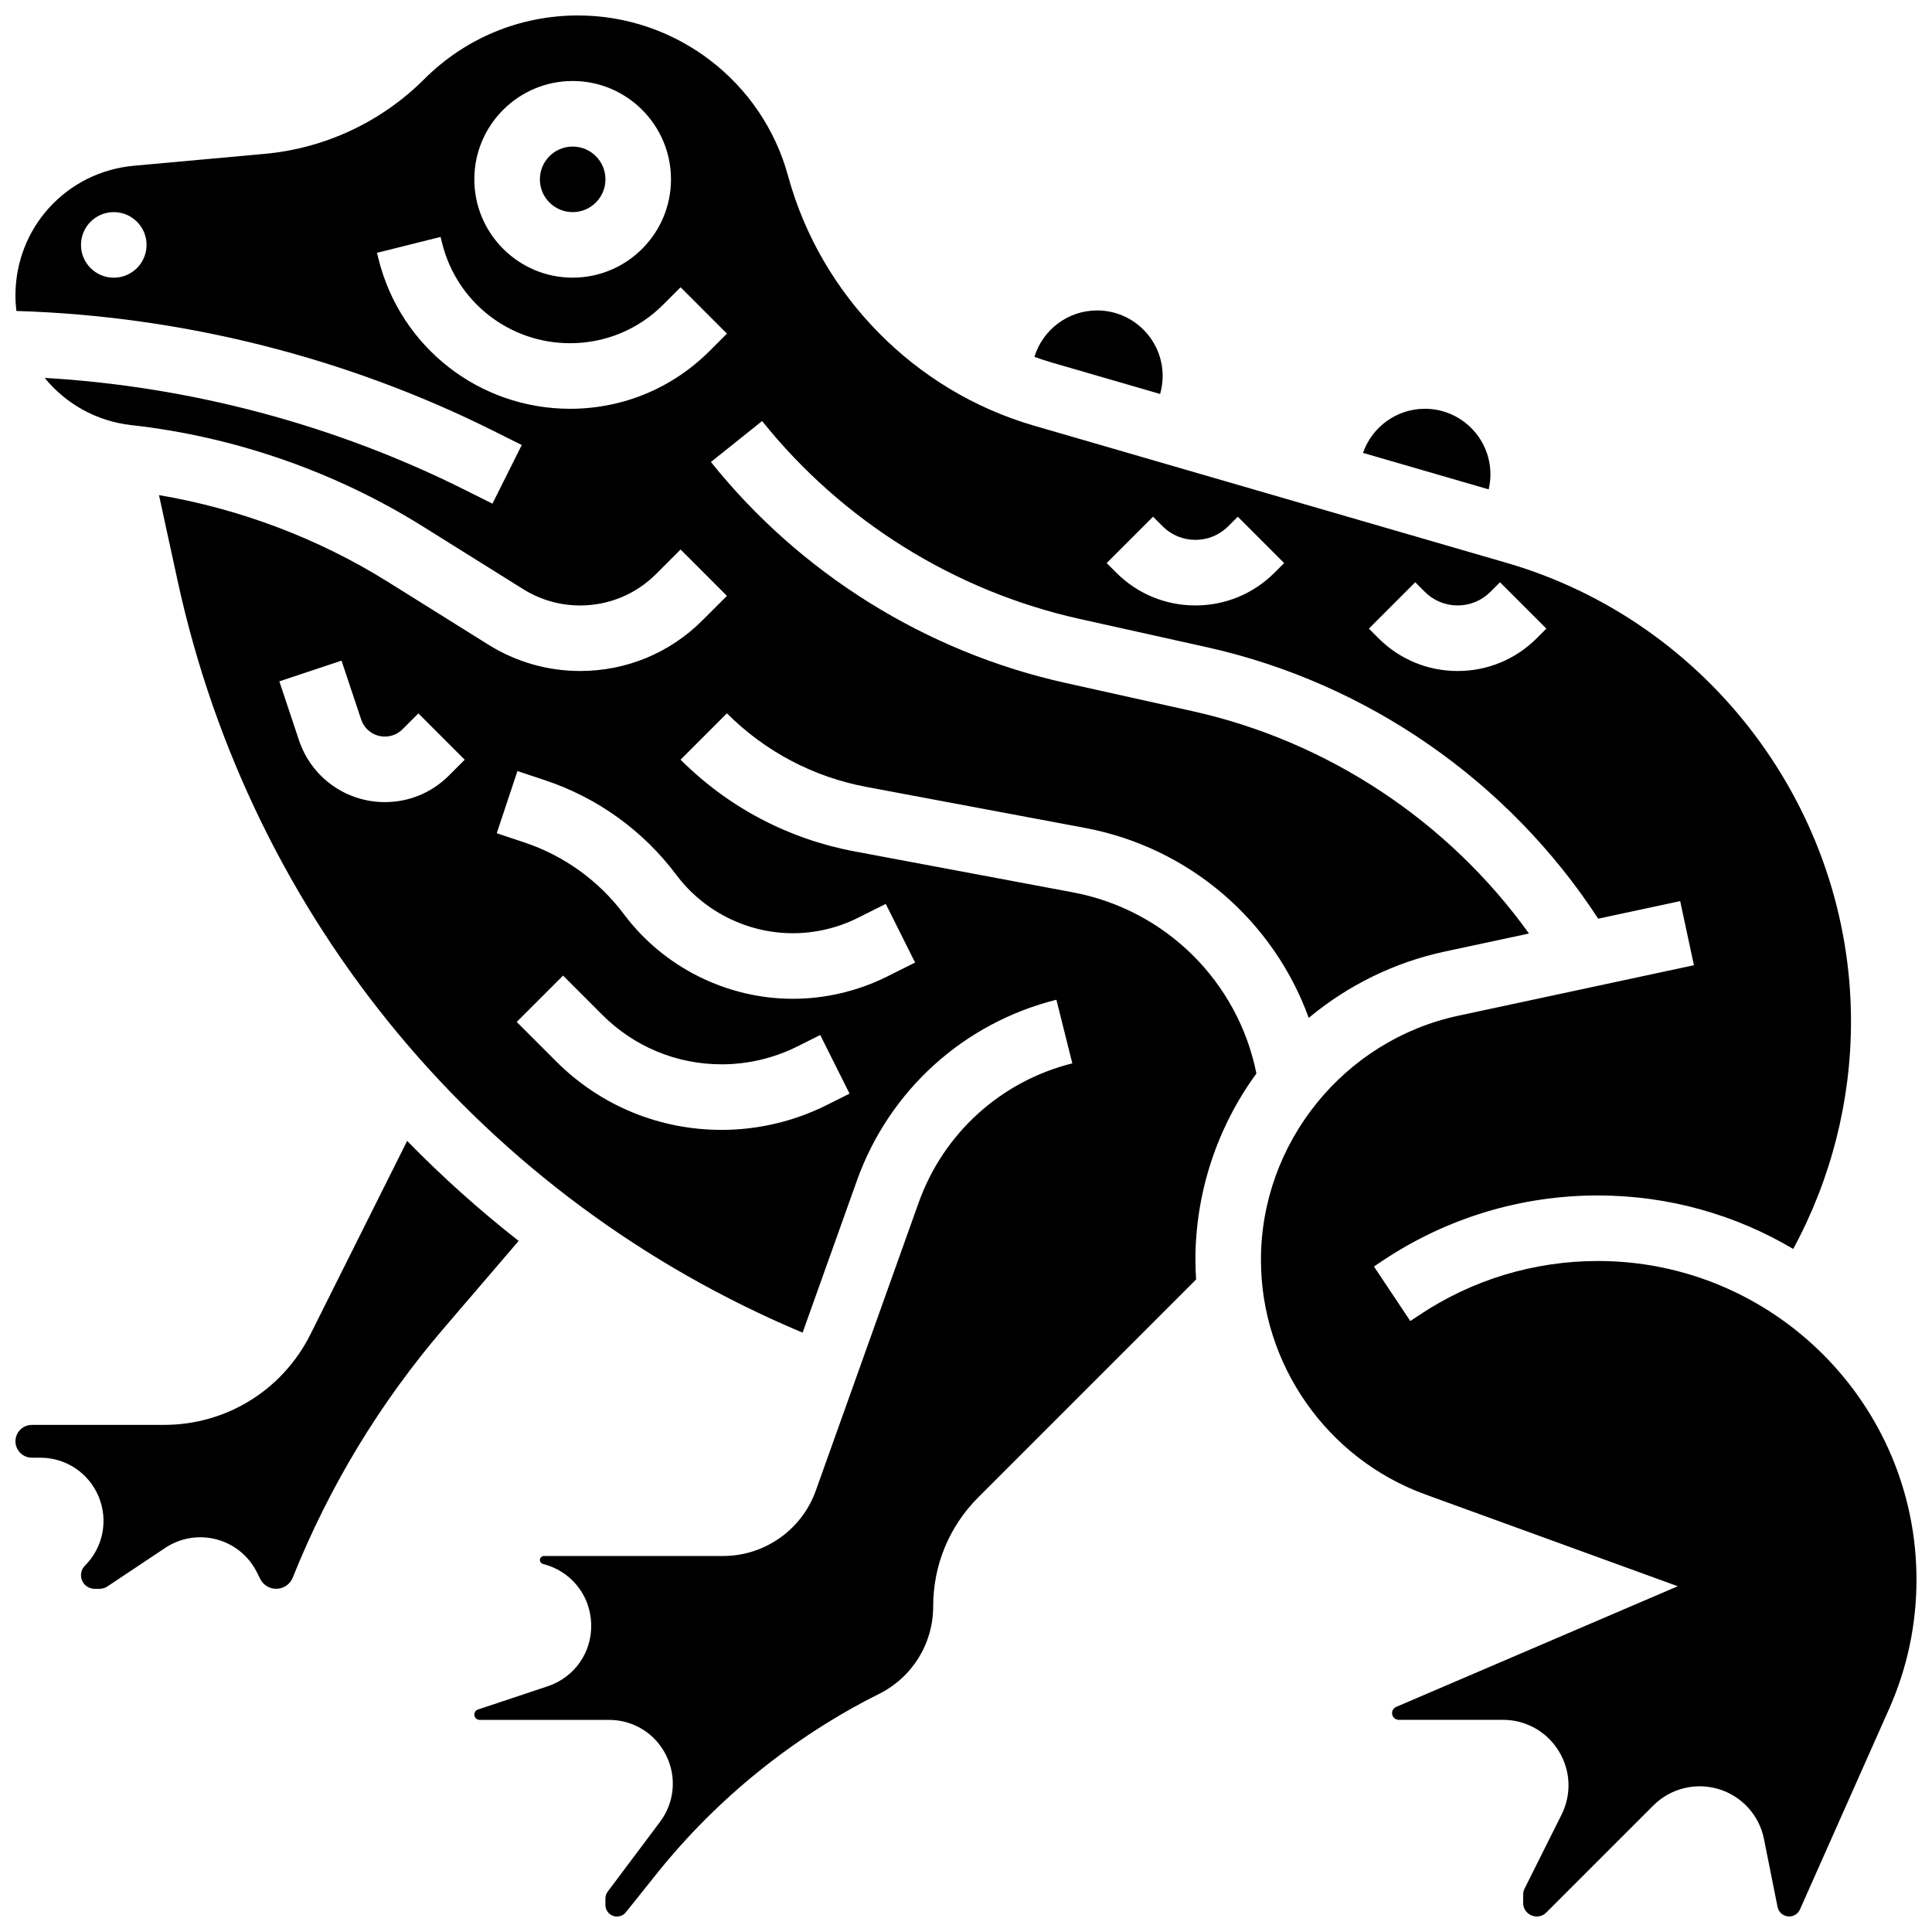
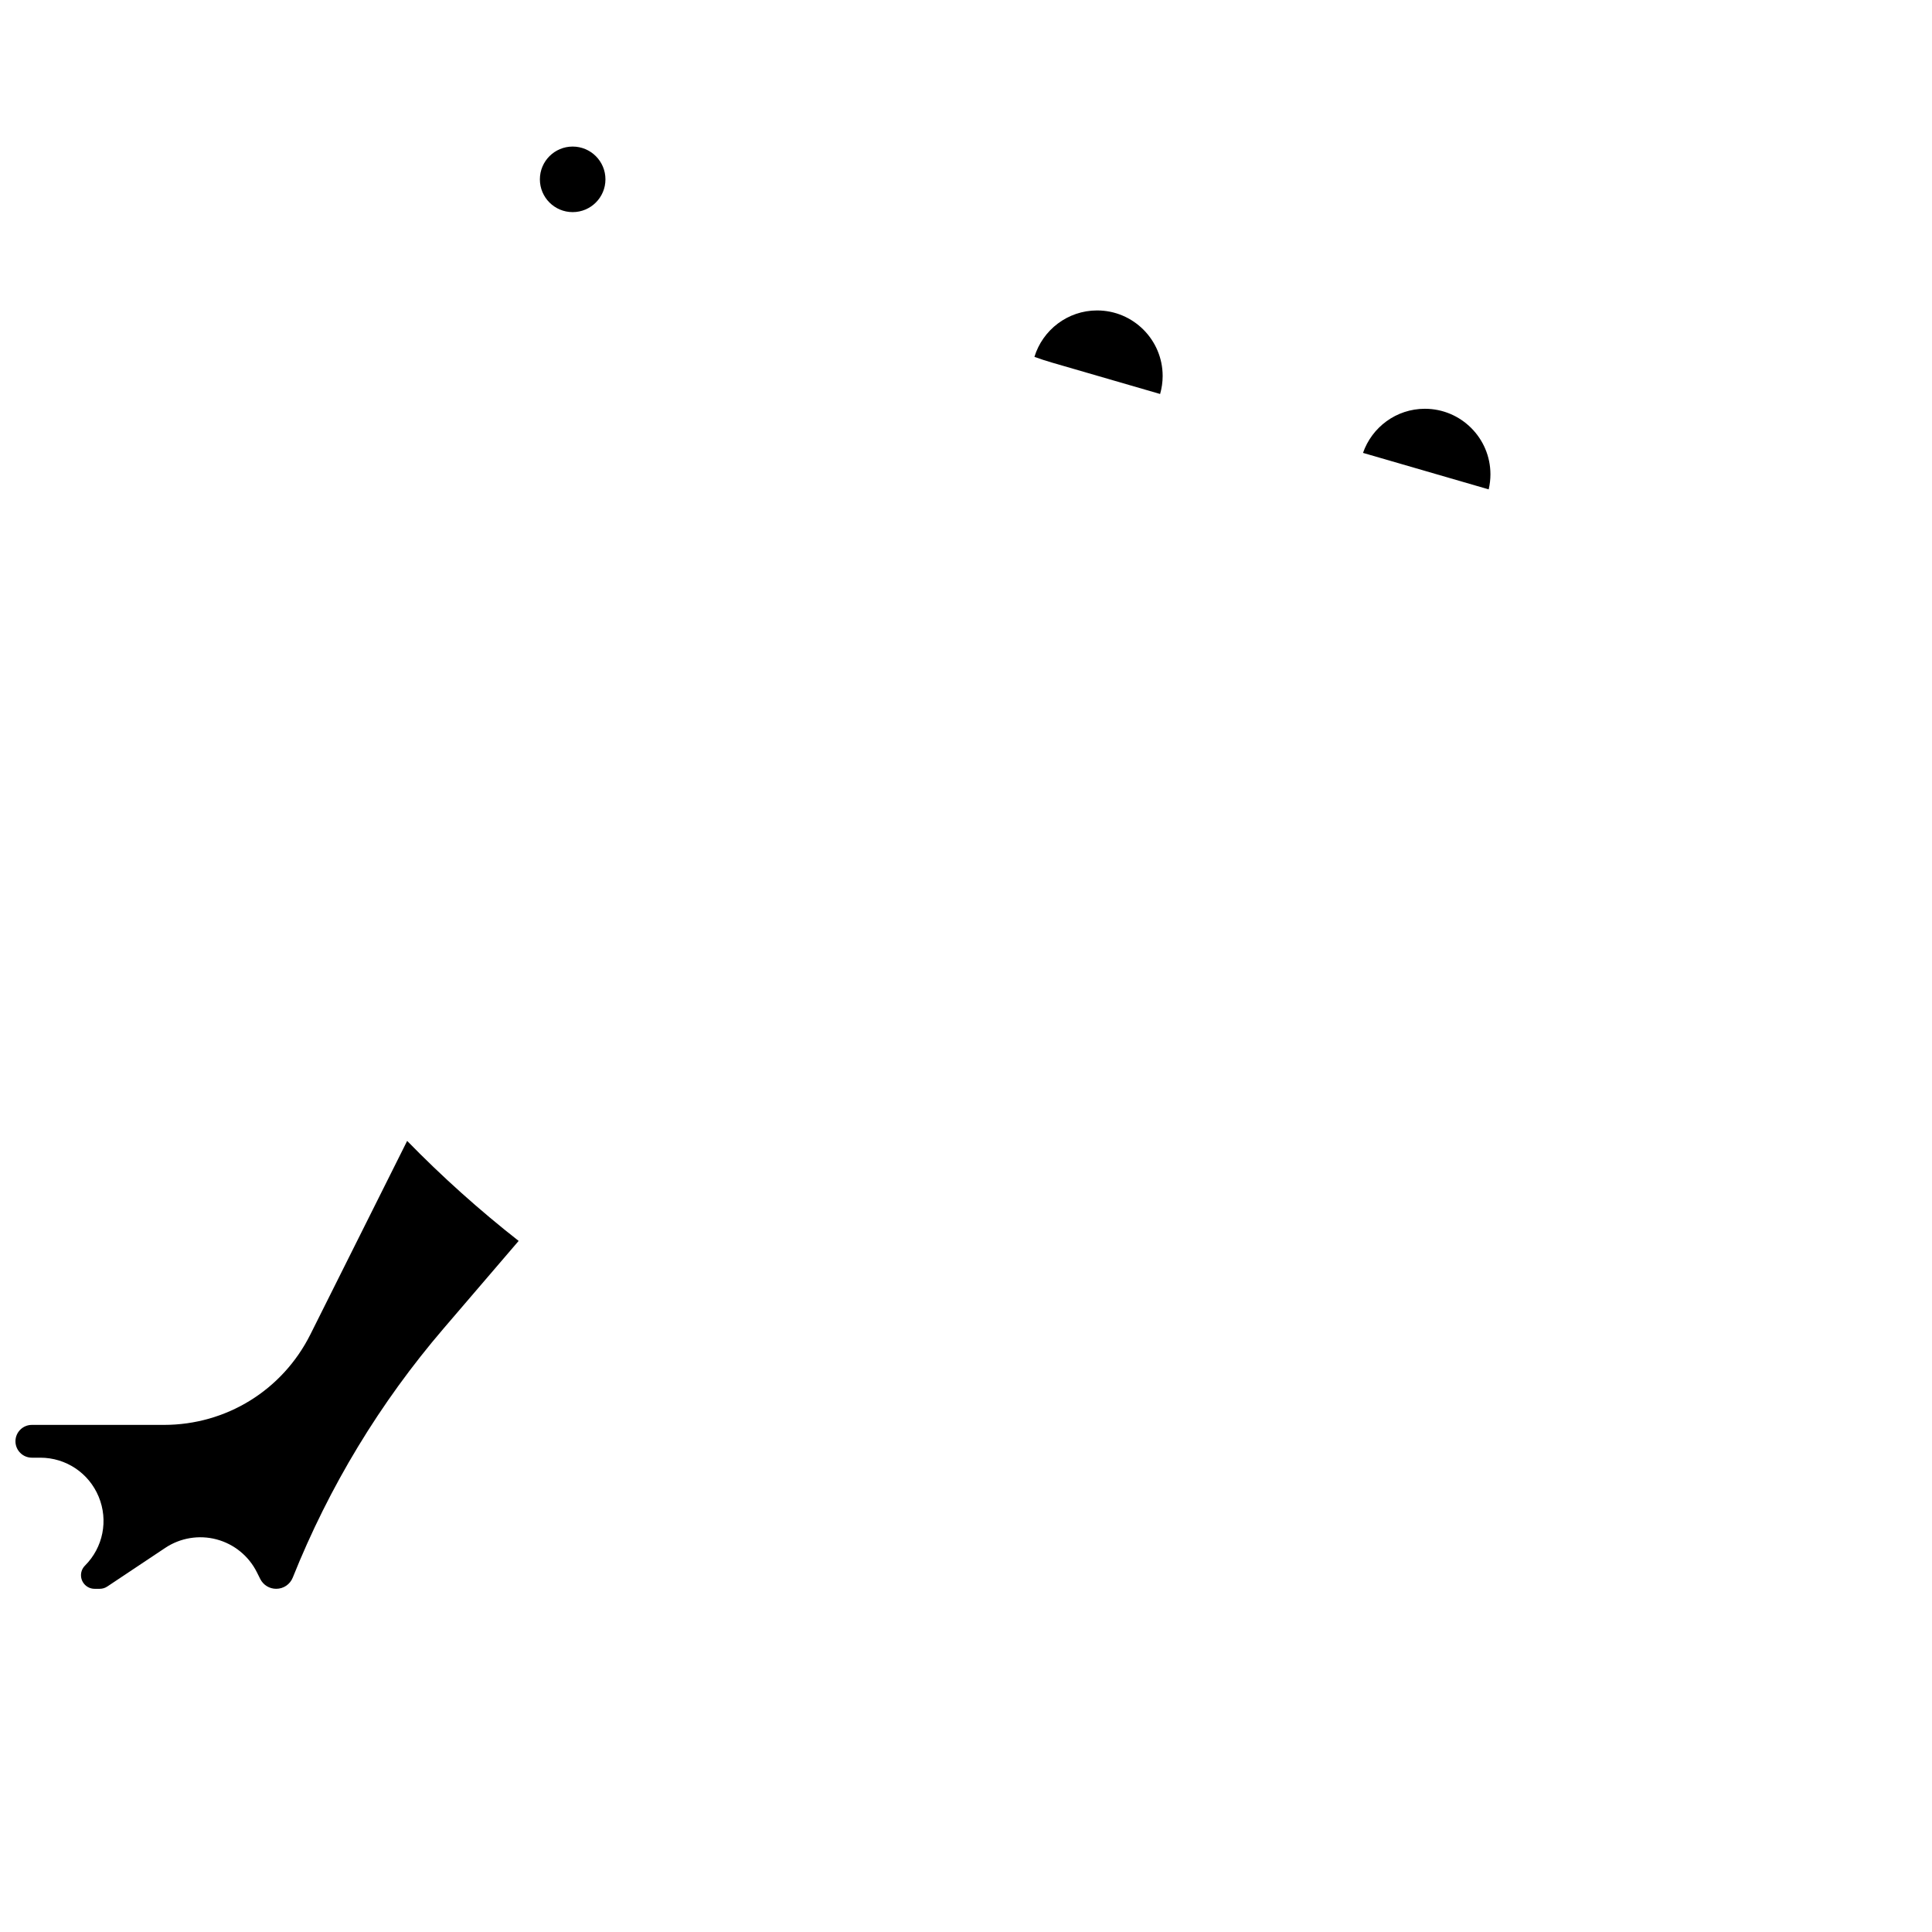
<svg xmlns="http://www.w3.org/2000/svg" width="800px" height="800px" version="1.1" viewBox="144 144 512 512">
  <defs>
    <clipPath id="b">
      <path d="m148.09 446h133.91v120h-133.91z" />
    </clipPath>
    <clipPath id="a">
      <path d="m148.09 148.09h503.81v503.81h-503.81z" />
    </clipPath>
  </defs>
  <path d="m304.45 191.53c0 4.797-3.891 8.684-8.688 8.684s-8.688-3.887-8.688-8.684c0-4.801 3.891-8.688 8.688-8.688s8.688 3.887 8.688 8.688" />
  <path d="m538.98 269.7c0-9.578-7.793-17.371-17.371-17.371-7.586 0-14.039 4.898-16.398 11.691l33.305 9.668c0.305-1.297 0.465-2.633 0.465-3.988z" />
  <path d="m451.44 248.41c0.438-1.539 0.676-3.137 0.676-4.769 0-9.578-7.793-17.371-17.371-17.371-7.816 0-14.438 5.191-16.613 12.305 1.535 0.555 3.09 1.062 4.664 1.52z" />
  <g clip-path="url(#b)">
    <path d="m251.9 446.35-25.629 51.254c-7.402 14.805-22.289 24.008-38.844 24.008h-34.988c-2.394 0-4.344 1.949-4.344 4.344s1.949 4.344 4.344 4.344h2.234c6.801 0 12.879 4.059 15.48 10.344 2.602 6.285 1.176 13.449-3.633 18.262-0.68 0.68-1.055 1.582-1.055 2.543 0 1.984 1.613 3.598 3.598 3.598h1.371c0.715 0 1.402-0.207 1.996-0.605l15.359-10.238c3.996-2.664 8.953-3.484 13.594-2.254 4.644 1.234 8.539 4.402 10.688 8.703l0.891 1.781c0.805 1.609 2.426 2.613 4.231 2.613 1.945 0 3.668-1.168 4.391-2.973 9.645-24.113 23.105-46.336 40-66.047l19.863-23.172c-10.414-8.168-20.297-17.02-29.547-26.504z" />
  </g>
  <g clip-path="url(#a)">
-     <path d="m567.44 478.18c-16.895 0-33.254 4.953-47.312 14.324l-2.383 1.586-9.637-14.453 2.383-1.59c16.918-11.277 36.613-17.238 56.949-17.238 18.891 0 36.594 5.176 51.777 14.176 10.027-18.492 15.316-39.223 15.316-60.312 0-55.941-37.52-105.9-91.242-121.5l-125.34-36.387c-31.527-9.152-56.477-34.512-65.113-66.184-6.828-25.027-29.711-42.504-55.648-42.504-15.406 0-29.891 6-40.785 16.895-11.305 11.305-26.301 18.328-42.223 19.777l-34.672 3.152c-17.91 1.625-31.418 16.418-31.418 34.402 0 1.383 0.09 2.746 0.25 4.09 43.797 1.312 87.418 12.266 126.59 31.855l7.336 3.668-7.769 15.539-7.336-3.668c-34.539-17.27-72.746-27.41-111.32-29.66 5.543 6.805 13.648 11.477 22.98 12.516 27.27 3.031 53.984 12.32 77.25 26.859l26.562 16.602c4.531 2.832 9.754 4.332 15.098 4.332 7.609 0 14.766-2.965 20.145-8.344l6.484-6.484 12.285 12.285-6.484 6.484c-8.66 8.656-20.176 13.426-32.426 13.426-8.605 0-17.008-2.41-24.305-6.973l-26.562-16.602c-18.441-11.527-39.27-19.406-60.738-23.035l4.934 22.691c19.551 89.941 81.164 163.82 165.63 199.26l14.395-40.301c8.523-23.859 28.285-41.773 52.867-47.918l4.215 16.855c-18.934 4.734-34.152 18.531-40.719 36.91l-27.27 76.352c-3.699 10.344-13.562 17.293-24.547 17.293h-47.492c-0.59 0-1.07 0.48-1.07 1.07 0 0.492 0.332 0.918 0.809 1.039 7.356 1.84 12.496 8.168 12.785 15.746 0.293 7.578-4.348 14.281-11.539 16.68l-18.465 6.152c-0.574 0.191-0.965 0.73-0.965 1.336 0 0.777 0.633 1.41 1.41 1.41h34.285c6.441 0 12.234 3.578 15.113 9.34 2.879 5.762 2.269 12.543-1.598 17.695l-13.859 18.477c-0.395 0.523-0.609 1.172-0.609 1.828v1.73c0 1.68 1.367 3.047 3.047 3.047 0.93 0 1.797-0.418 2.379-1.145l8.215-10.266c15.832-19.789 36.184-36.242 58.852-47.578 8.867-4.434 14.371-13.344 14.371-23.254 0-10.902 4.246-21.152 11.957-28.863l57.004-57.004c0.238-0.238 0.473-0.492 0.711-0.738-0.109-1.719-0.18-3.449-0.18-5.188 0-17.73 5.719-35.105 16.164-49.375-4.871-24.316-24.023-43.395-48.66-48.016l-57.883-10.855c-17.527-3.285-33.453-11.688-46.062-24.297l12.285-12.285c10.121 10.121 22.91 16.867 36.98 19.504l57.883 10.855c27.699 5.195 50.004 24.629 59.324 50.348 10.352-8.621 22.715-14.715 35.992-17.559l22.375-4.793c-21.344-29.727-53.23-50.941-89.156-58.926l-33.695-7.488c-36.938-8.207-70.301-29-93.941-58.551l13.566-10.852c21.176 26.465 51.055 45.094 84.141 52.445l33.695 7.488c42.547 9.457 80.016 35.535 103.73 71.953l21.73-4.656 3.641 16.988-62.449 13.383c-30.301 6.492-52.293 33.699-52.293 64.688 0 27.715 17.5 52.699 43.547 62.172l66.914 24.332-74.633 31.984c-0.656 0.281-1.082 0.926-1.082 1.637 0 0.984 0.801 1.781 1.781 1.781h27.594c6.066 0 11.59 3.082 14.777 8.238 3.188 5.16 3.473 11.477 0.758 16.902l-9.789 19.582c-0.25 0.496-0.379 1.055-0.379 1.609v2.188c0 1.984 1.613 3.598 3.598 3.598 0.961 0 1.867-0.375 2.543-1.055l28.355-28.359c4.539-4.539 11.18-6.199 17.32-4.344 6.144 1.859 10.742 6.926 12 13.219l3.602 18.016c0.293 1.461 1.586 2.519 3.074 2.519 1.238 0 2.363-0.73 2.863-1.859l23.598-53.094c4.832-10.871 7.281-22.41 7.281-34.305 0.012-46.562-37.879-84.453-84.453-84.453zm-393.29-260.59c-4.797 0-8.688-3.891-8.688-8.688 0-4.797 3.891-8.688 8.688-8.688s8.688 3.891 8.688 8.688c0 4.797-3.891 8.688-8.688 8.688zm88.805 131.95c-4.531 4.531-10.559 7.027-16.965 7.027-10.344 0-19.492-6.594-22.762-16.406l-5.199-15.594 16.48-5.492 5.199 15.594c0.902 2.707 3.426 4.527 6.281 4.527 1.77 0 3.43-0.688 4.68-1.938l4.203-4.203 12.285 12.285zm100.09 87.332c-8.582 4.293-18.188 6.559-27.781 6.559-16.594 0-32.191-6.461-43.922-18.195l-10.41-10.41 12.285-12.285 10.41 10.41c8.449 8.449 19.688 13.105 31.641 13.105 6.91 0 13.828-1.633 20.012-4.723l6.09-3.047 7.769 15.539zm-8.938-45.559c5.949 0 11.906-1.406 17.227-4.066l7.406-3.703 7.769 15.539-7.406 3.703c-7.723 3.859-16.363 5.902-24.996 5.902-17.5 0-34.215-8.355-44.715-22.355-6.719-8.957-15.887-15.566-26.508-19.105l-7.246-2.414 5.492-16.48 7.246 2.414c13.992 4.664 26.062 13.363 34.91 25.164 7.242 9.641 18.762 15.402 30.82 15.402zm-58.348-225.85c14.367 0 26.059 11.691 26.059 26.059 0 14.371-11.691 26.059-26.059 26.059-14.367 0-26.059-11.691-26.059-26.059 0-14.367 11.691-26.059 26.059-26.059zm36.289 71.547c-9.879 9.879-23.012 15.32-36.98 15.32-24.043 0-44.906-16.289-50.738-39.617l-0.43-1.711 16.852-4.215 0.43 1.711c3.894 15.578 17.828 26.457 33.887 26.457 9.332 0 18.102-3.633 24.695-10.23l4.598-4.598 12.285 12.285zm149.72 58.75c-5.602 5.602-13.051 8.688-20.973 8.688s-15.371-3.086-20.973-8.688l-2.543-2.547 12.285-12.285 2.543 2.543c2.32 2.32 5.406 3.598 8.688 3.598s6.367-1.277 8.688-3.598l2.543-2.543 12.285 12.285zm69.492 17.375c-5.602 5.602-13.051 8.688-20.973 8.688s-15.371-3.086-20.973-8.688l-2.543-2.547 12.285-12.285 2.543 2.543c2.32 2.32 5.406 3.598 8.688 3.598s6.367-1.277 8.688-3.598l2.543-2.543 12.285 12.285z" />
-   </g>
+     </g>
</svg>